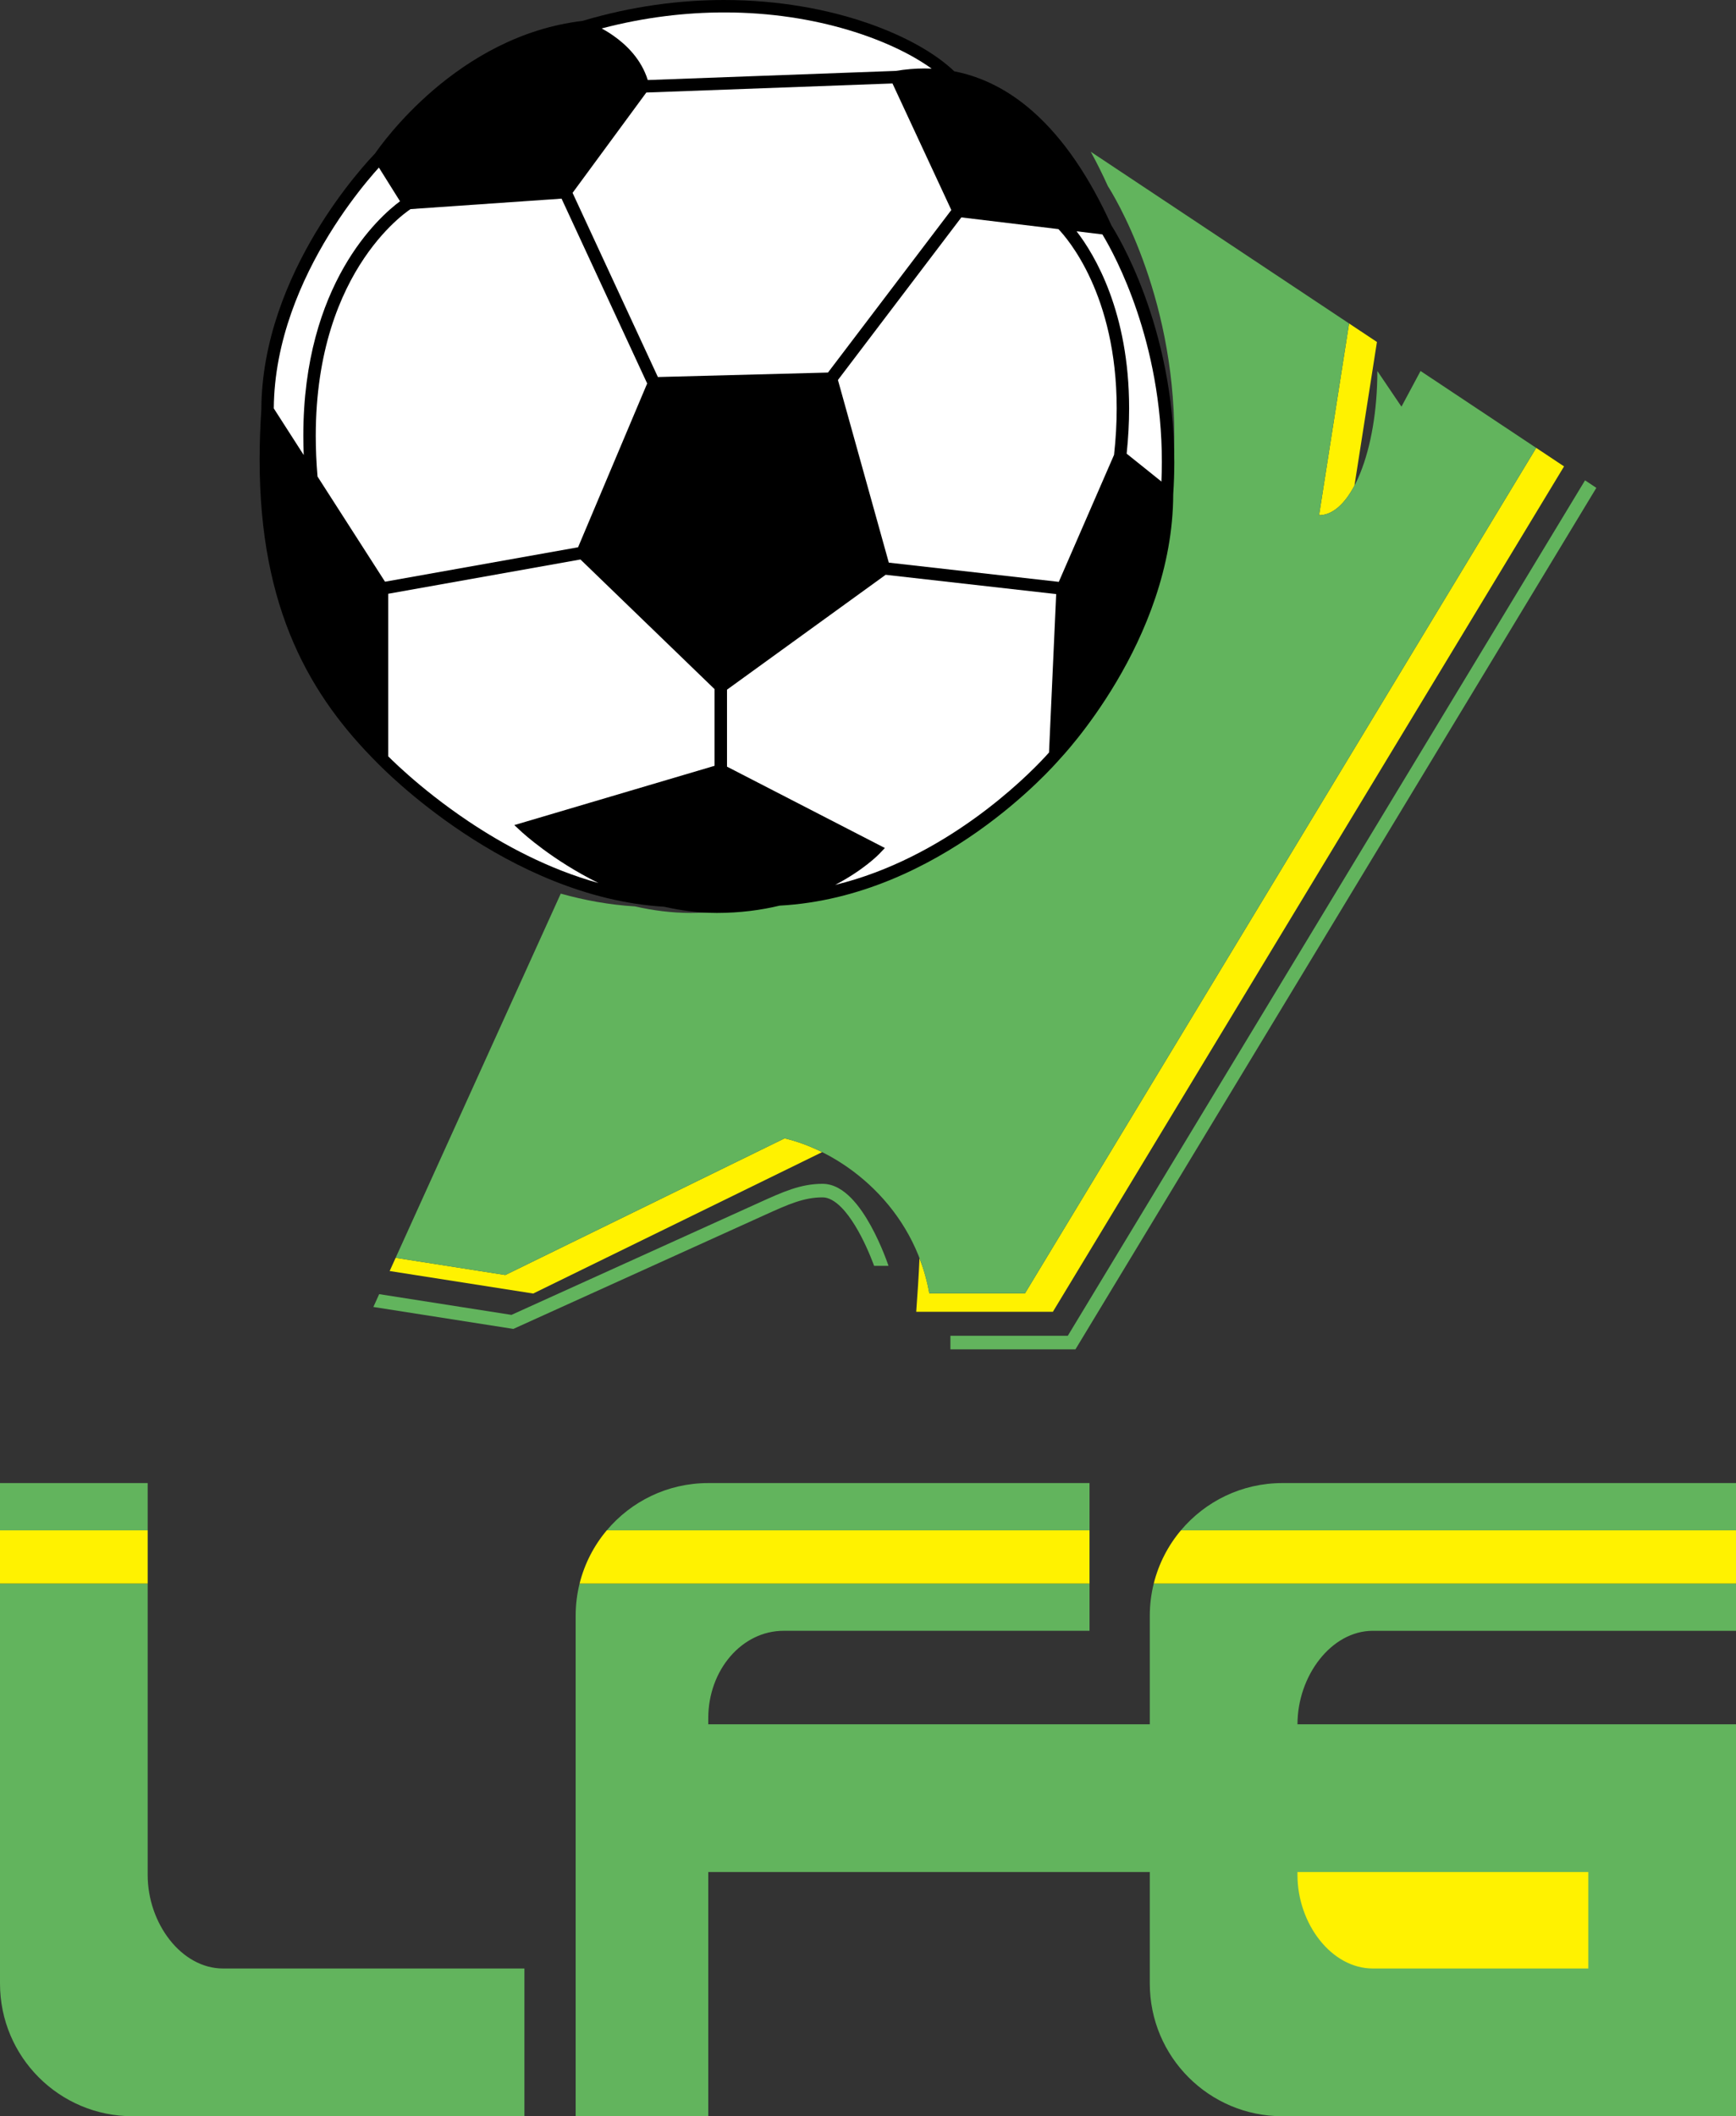
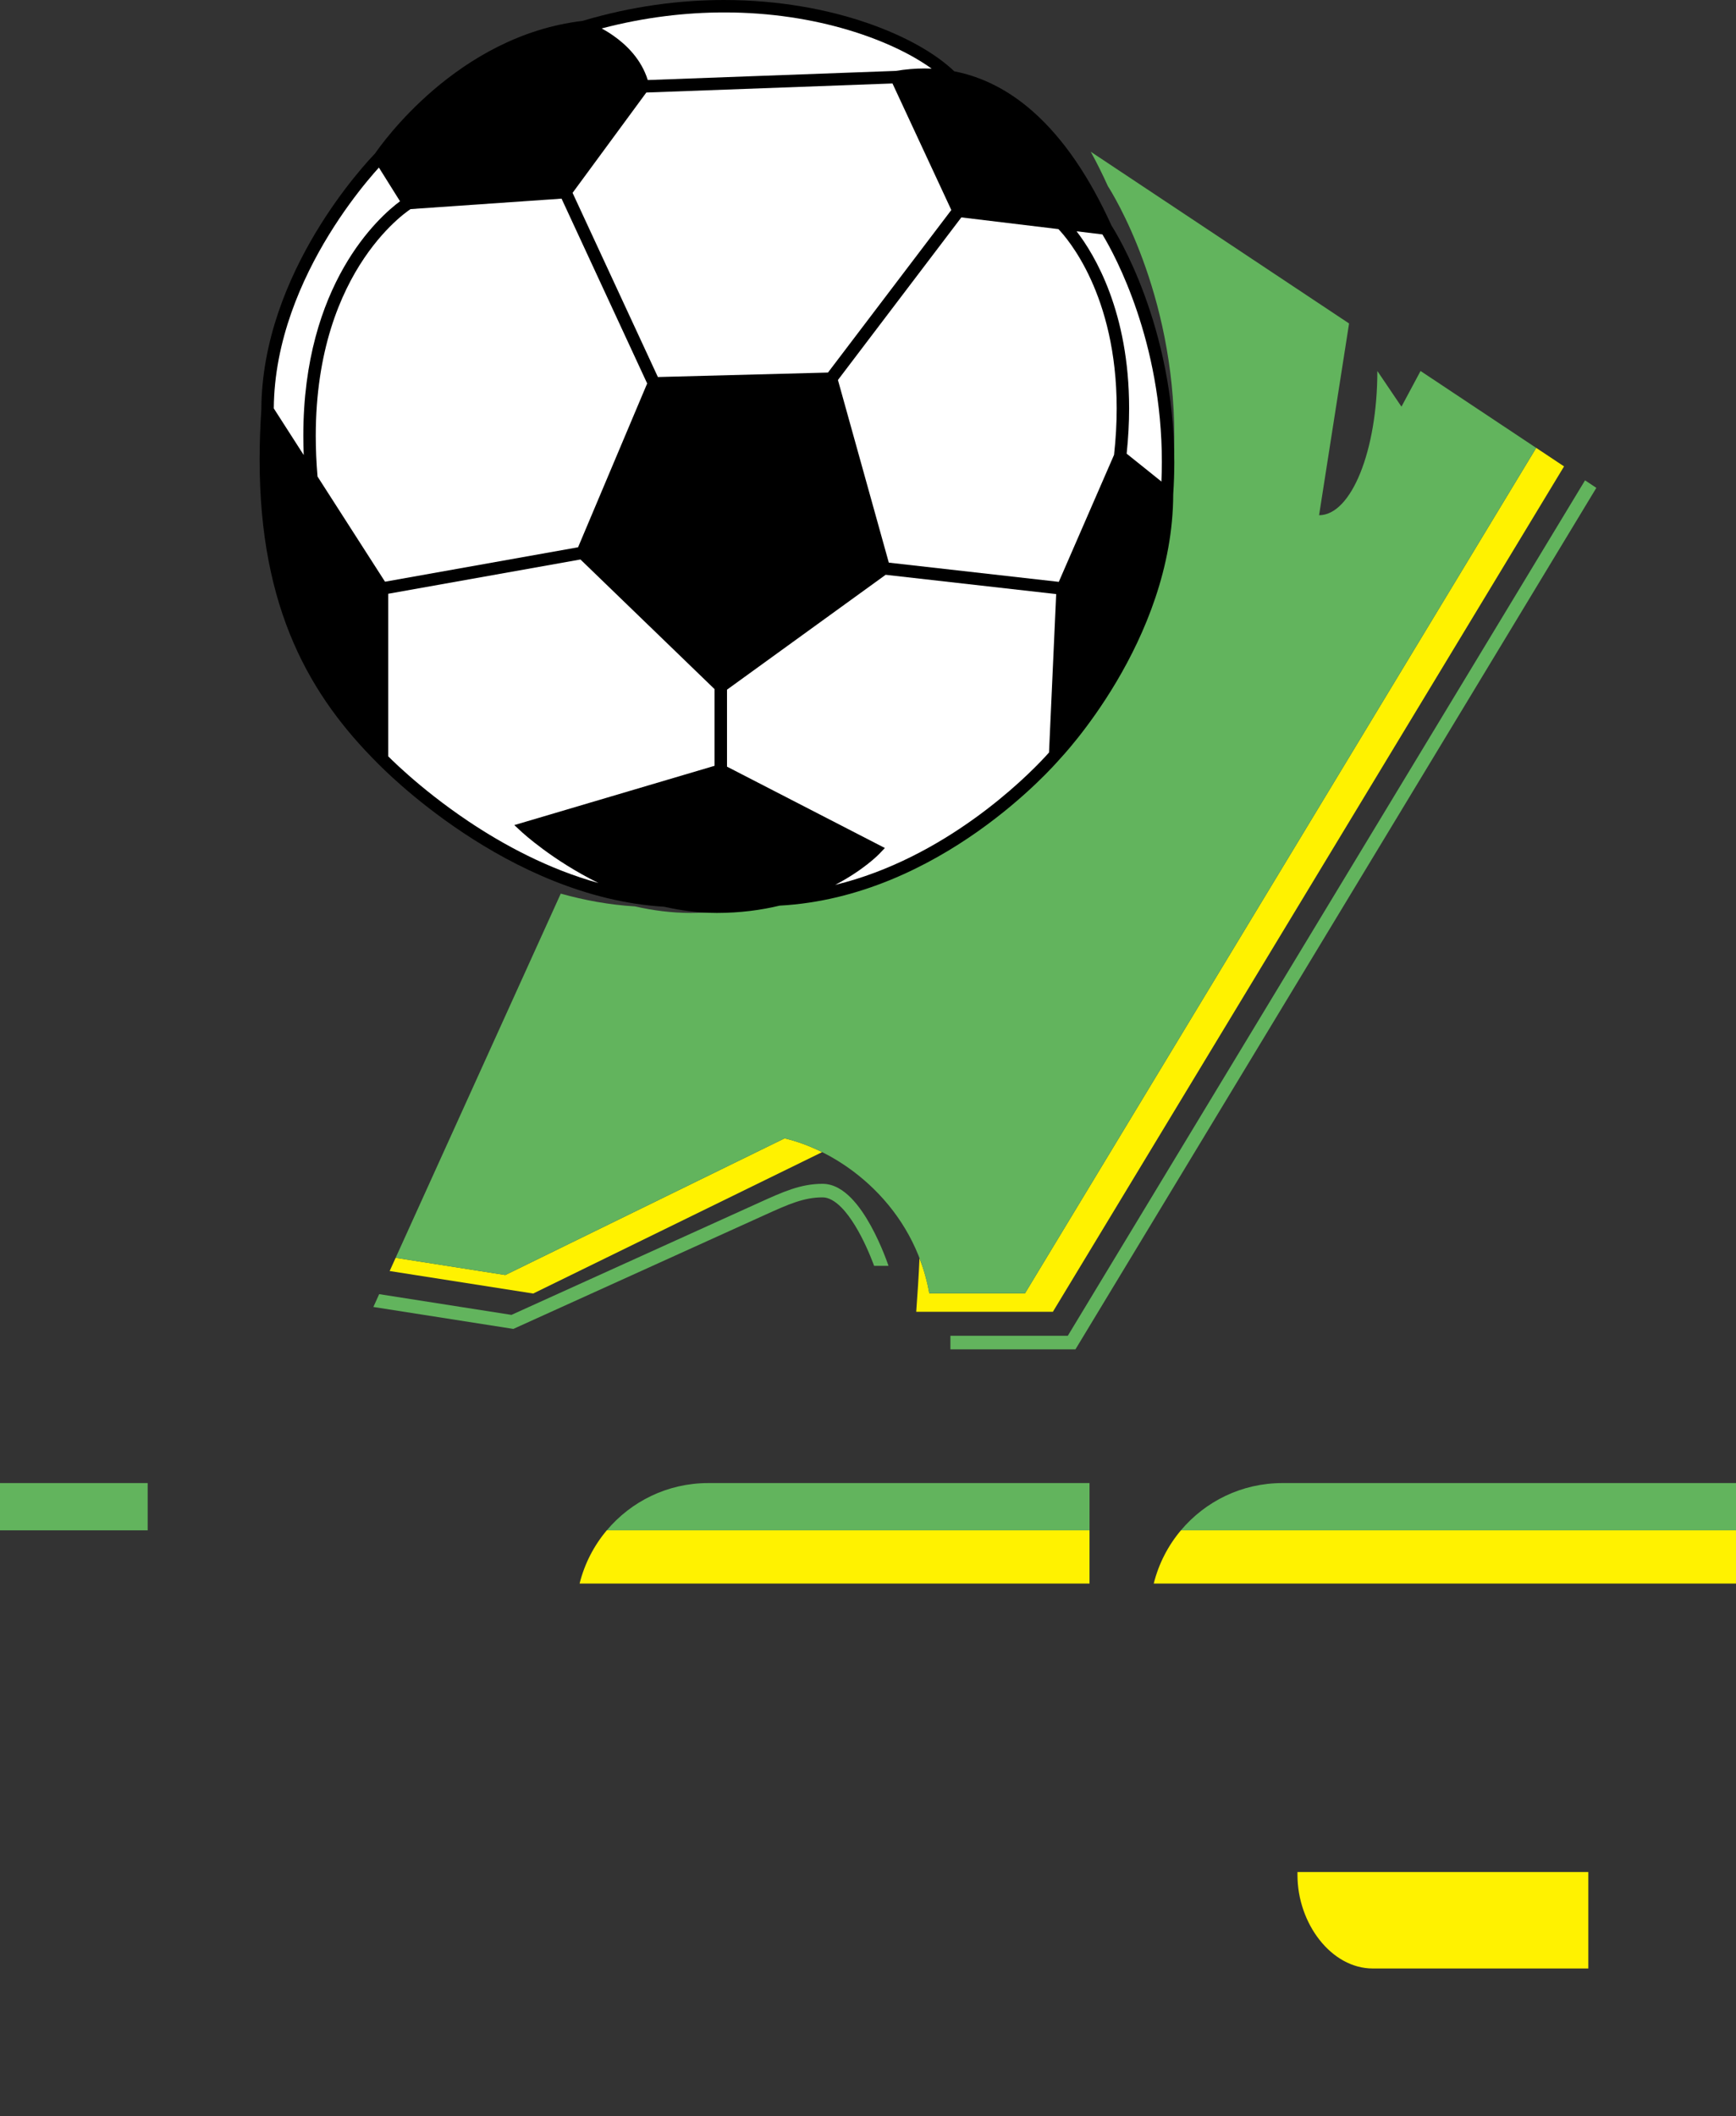
<svg xmlns="http://www.w3.org/2000/svg" version="1.1" id="Layer_1" x="0px" y="0px" width="286.471px" height="349.076px" viewBox="0 0 286.471 349.076" enable-background="new 0 0 286.471 349.076" xml:space="preserve">
  <rect x="0" y="0" width="286.471" height="349.076" fill="#333333" stroke="none" />
  <path fill="none" d="M179.791,269.004H129.31c-6.873,0-12.434,6.45-12.434,14.423v0.994h72.861v-17.904  c0-1.832,0.229-3.609,0.65-5.31h-10.597V269.004z" />
  <path fill="none" d="M226.541,324.706h35.561v-15.915h-47.994v0.498C214.107,317.26,219.668,324.706,226.541,324.706z" />
  <path fill="#62B45D" d="M286.471,244.633H211.62c-6.727,0-12.734,3.03-16.748,7.798h91.599V244.633z" />
  <path fill="#62B45D" d="M179.791,244.633h-62.915c-6.726,0-12.736,3.03-16.748,7.798h79.663V244.633L179.791,244.633z" />
-   <path fill="#62B45D" d="M189.737,266.516v17.904h-72.861v-0.994c0-7.973,5.561-14.423,12.434-14.423h50.481v-7.797H95.644  c-0.423,1.7-0.651,3.478-0.651,5.311v82.559h21.883v-40.284h72.861v18.401c0,12.096,9.787,21.883,21.883,21.883h50.48h24.37v-24.37  v-15.914v-17.904v-6.466h-72.363c0-7.972,5.561-15.417,12.434-15.417h59.93v-7.797h-96.083  C189.966,262.907,189.737,264.684,189.737,266.516z" />
  <path fill="#FFF200" d="M214.107,308.791h47.994v15.915h-35.561c-6.873,0-12.434-7.445-12.434-15.418V308.791z" />
-   <path fill="#62B45D" d="M0,327.193c0,12.095,9.788,21.883,21.883,21.883h64.655v-24.37H36.804c-6.873,0-12.434-7.445-12.434-15.418  v-48.081H0V327.193z" />
  <rect y="244.633" fill="#62B45D" width="24.37" height="7.798" />
  <path fill="#FFF200" d="M179.791,252.43h-79.663c-2.11,2.506-3.667,5.493-4.484,8.776h84.147V252.43z" />
  <path fill="#FFF200" d="M194.872,252.43c-2.11,2.506-3.666,5.493-4.484,8.776h96.083v-8.776H194.872z" />
-   <rect y="252.43" fill="#FFF200" width="24.37" height="8.776" />
  <path fill="#FFF200" d="M83.388,210.316l-18.099-2.838l-0.988,2.179l23.684,3.713l47.681-23.324  c-2.062-1.026-4.153-1.793-6.19-2.275L83.388,210.316z" />
-   <path fill="#FFF200" d="M217.671,84.985c2.197,0,4.221-1.822,5.84-4.886l3.707-23.688l-4.596-3.055L217.671,84.985z" />
  <path fill="#FFF200" d="M253.5,73.878L169.146,213.33h-15.798c-0.358-2.044-0.911-3.98-1.616-5.811  c-0.113,2.92-0.33,5.927-0.539,8.864h22.549l84.354-139.451L253.5,73.878z" />
  <polygon fill="#62B45D" points="261.559,79.233 176.208,220.336 156.835,220.336 156.835,222.574 177.47,222.574 263.425,80.473 " />
  <path fill="#62B45D" d="M143.728,202.235c-0.909-1.651-2-3.321-3.295-4.637c-1.287-1.3-2.84-2.316-4.688-2.327  c-3.674,0.004-6.563,1.338-10.529,3.132l-40.819,18.489l-21.826-3.421l-0.959,2.115l23.099,3.621l41.43-18.766  c4.006-1.818,6.53-2.936,9.606-2.932c0.947-0.01,2.018,0.568,3.095,1.661c1.608,1.618,3.066,4.23,4.069,6.415  c0.505,1.094,0.903,2.08,1.175,2.79c0.061,0.158,0.113,0.3,0.16,0.429h2.373C146.605,208.768,145.539,205.533,143.728,202.235z" />
  <path fill="#62B45D" d="M234.416,61.196l-3.15,5.885l-3.979-5.885c0,13.148-4.302,23.789-9.616,23.789l4.95-31.628l-42.627-28.328  c0.987,1.804,1.933,3.7,2.833,5.687c0.783,1.223,10.945,17.418,10.952,41.256c0,1.821-0.062,3.688-0.187,5.595  c-0.065,25.704-19.77,46.127-19.822,46.22l0,0c-1.026,1.16-20.93,24.021-48.854,25.53c-3.22,0.775-6.874,1.274-10.956,1.275  c-3.191-0.007-6.267-0.417-9.18-1.082c-4.234-0.253-8.334-1.01-12.245-2.106l-27.249,60.076l18.099,2.838l46.087-22.547  c10.03,2.378,21.411,11.532,23.872,25.56h15.799l84.354-139.451L234.416,61.196z" />
  <path d="M193.603,81.525c0.119-1.803,0.177-3.568,0.177-5.291c-0.007-22.545-9.618-37.862-10.358-39.019  c-3.59-7.919-7.902-14.365-13.029-18.869c-3.844-3.383-8.166-5.657-12.919-6.583C151.514,6.052,137.468,0.023,119.499,0  c-7.267,0-15.164,1.002-23.391,3.45C75.36,5.898,62.8,24.007,61.888,25.32c-1.234,1.292-18.691,19.509-18.764,42.285  c-0.19,2.842-0.282,5.56-0.282,8.161c-0.024,24.854,8.464,39.152,19.457,50.117l0,0c0,0.001,0.006,0.006,0.009,0.009  c0.002,0.003,0.005,0.006,0.009,0.01l0,0c0.676,0.669,21.351,22.118,47.292,23.667c2.755,0.629,5.664,1.016,8.682,1.022  c3.86-0.001,7.316-0.473,10.361-1.206c26.409-1.428,45.234-23.049,46.203-24.146h0.001  C174.907,125.152,193.541,105.837,193.603,81.525z" />
  <path fill="#FFFFFF" d="M63.535,95.953L52.399,78.609c-0.199-2.343-0.293-4.576-0.293-6.701c0.003-14.051,4.011-23.431,7.985-29.321  c1.988-2.943,3.97-5.012,5.446-6.339c0.738-0.663,1.349-1.141,1.77-1.449c0.186-0.136,0.327-0.233,0.433-0.306l24.927-1.727  l14.128,30.488L95.392,90.273L63.535,95.953z" />
  <polygon fill="#FFFFFF" points="106.653,15.264 147.276,13.768 156.985,34.643 136.63,61.453 108.563,62.191 94.485,31.812 " />
  <path fill="#FFFFFF" d="M146.669,92.807l-8.395-30.128l20.364-26.82l16.018,1.933c1.459,1.521,9.612,10.794,9.617,29.565  c0,2.399-0.135,4.955-0.434,7.67l-9.119,20.951L146.669,92.807z" />
  <path fill="#FFFFFF" d="M191.654,79.432l-5.735-4.599c0.274-2.631,0.406-5.127,0.406-7.477c0.002-15.861-5.664-25.31-8.67-29.203  l4.256,0.514c0.049,0.08,0.103,0.17,0.166,0.275c1.904,3.176,9.655,17.372,9.65,37.292  C191.728,77.283,191.698,78.353,191.654,79.432z" />
  <path fill="#FFFFFF" d="M153.735,11.321c-0.393-0.018-0.787-0.027-1.185-0.027c-1.538,0-3.114,0.133-4.726,0.401l-40.932,1.507  c-1.071-3.435-3.517-5.809-5.704-7.336c-0.667-0.466-1.312-0.854-1.898-1.175c7.092-1.861,13.897-2.64,20.208-2.64  C134.845,2.03,147.315,6.688,153.735,11.321z" />
  <path fill="#FFFFFF" d="M60.583,29.892c0.793-0.962,1.454-1.714,1.943-2.253l3.484,5.562c-3.423,2.533-15.968,13.595-15.957,38.707  c0,1.027,0.024,2.08,0.067,3.153l-4.939-7.692c0.073-11.128,4.572-21.28,9.11-28.662C56.58,34.985,58.869,31.97,60.583,29.892z" />
  <path fill="#FFFFFF" d="M77.28,135.463c-4.178-2.801-7.562-5.557-9.895-7.611c-1.167-1.026-2.072-1.876-2.683-2.467  c-0.274-0.268-0.484-0.476-0.636-0.628V97.942l31.719-5.655l22.132,21.387v12.646L84.869,136.1l1.324,1.226  c0.051,0.029,4.937,4.571,12.57,8.332C90.523,143.371,83.125,139.382,77.28,135.463z" />
  <path fill="#FFFFFF" d="M137.822,145.962c4.738-2.479,7.198-5.037,7.25-5.091l0.948-0.992l-26.051-13.418v-12.699l26.179-18.948  l28.141,3.182l-1.182,26.13c-0.141,0.157-0.344,0.384-0.614,0.677C169.124,128.453,155.86,141.586,137.822,145.962z" />
</svg>